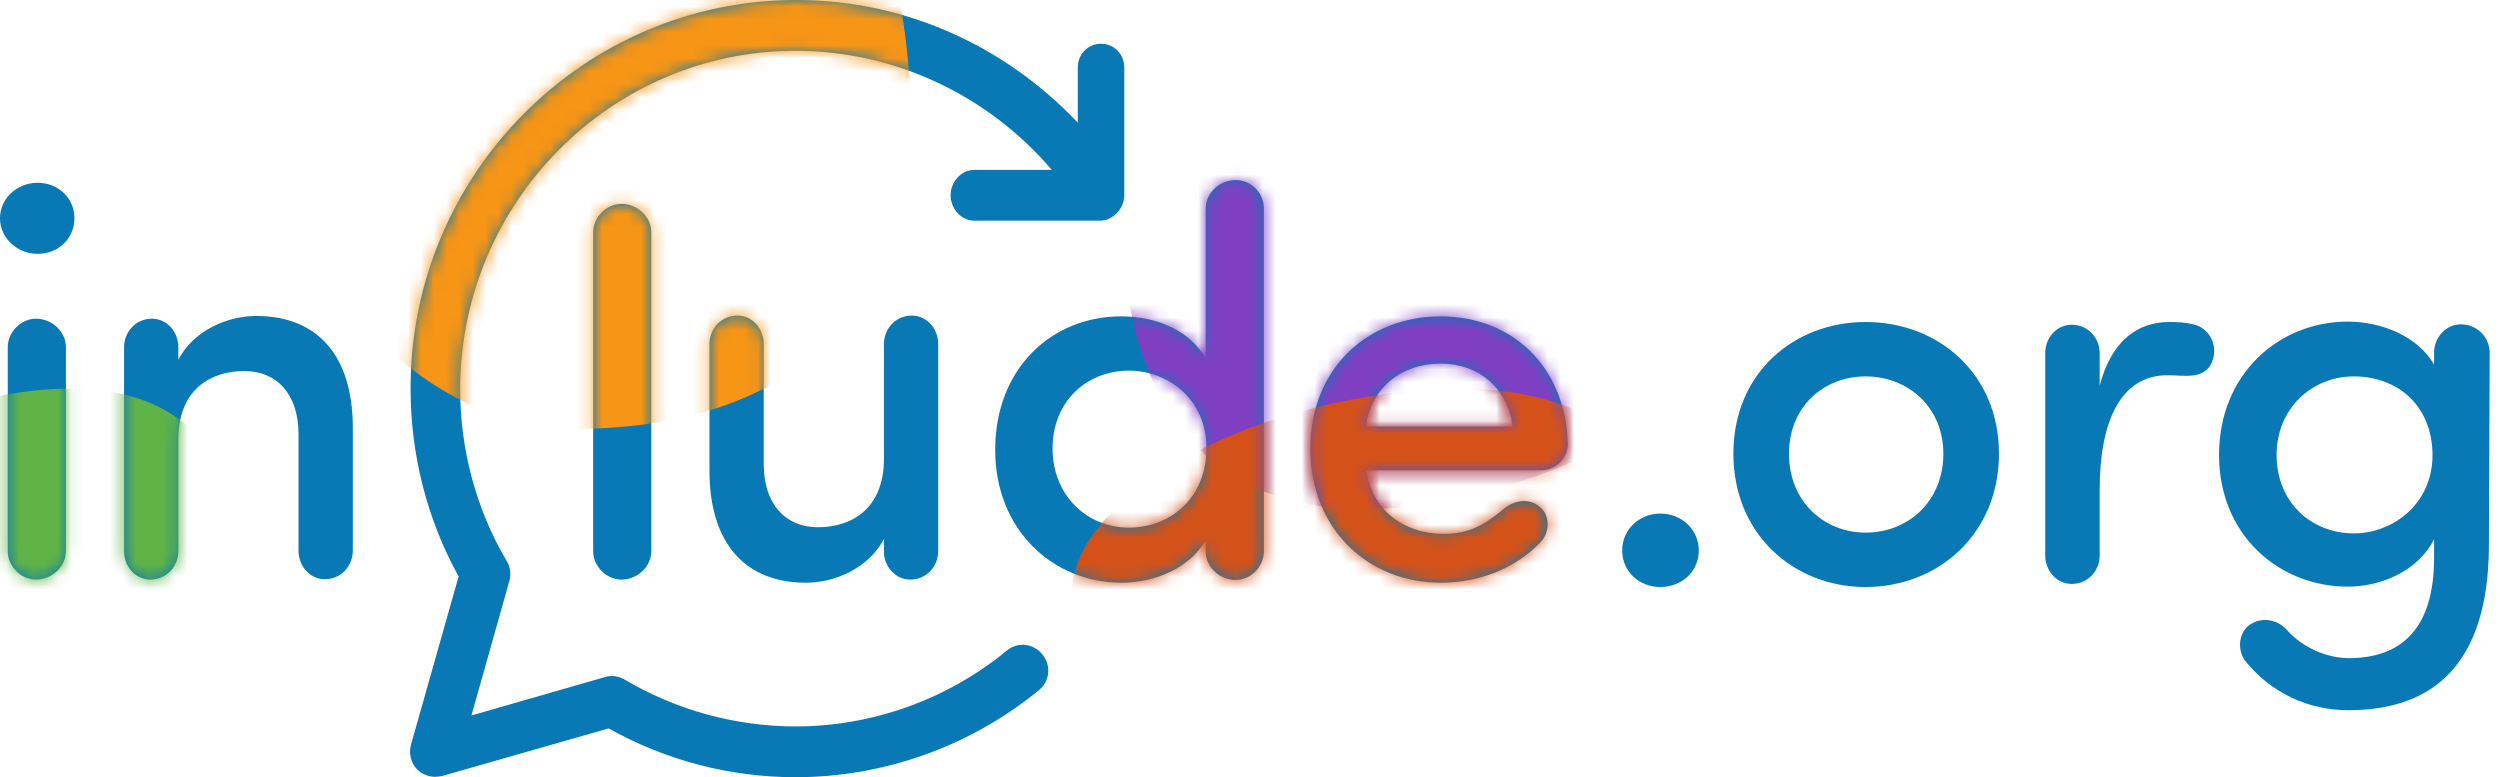
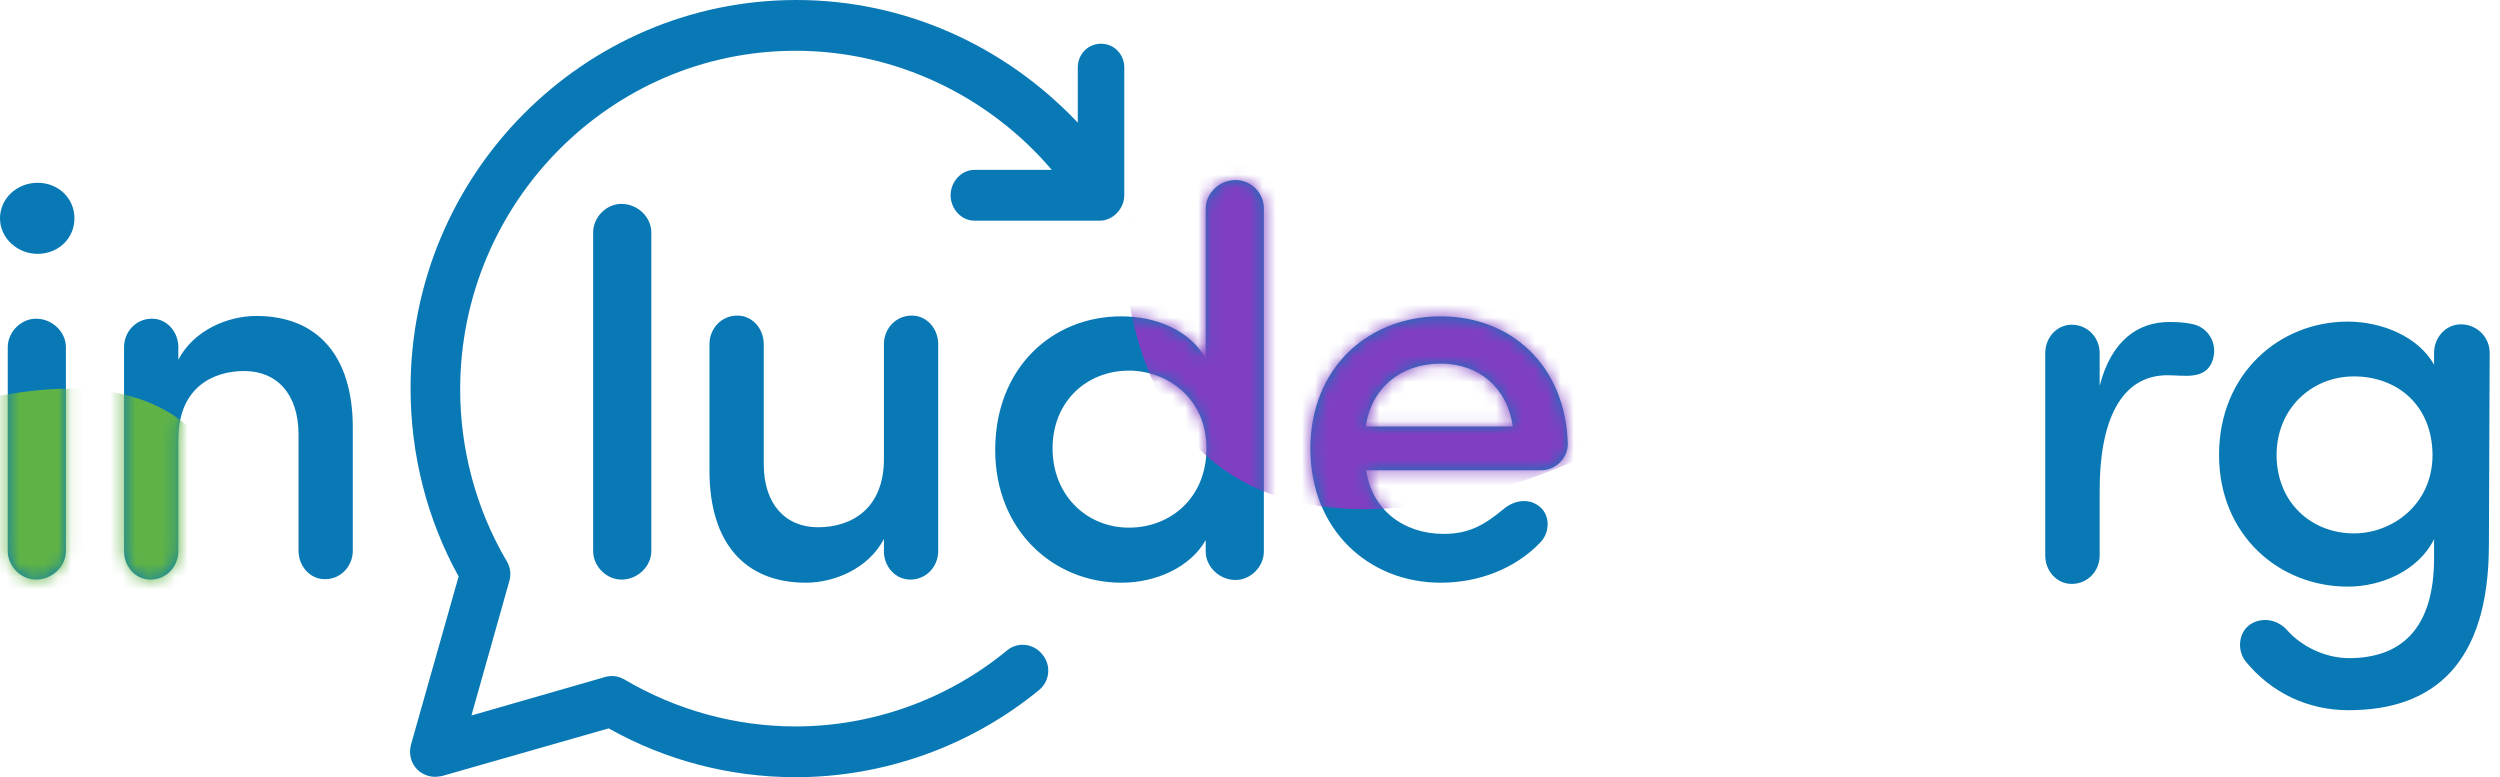
<svg xmlns="http://www.w3.org/2000/svg" xmlns:xlink="http://www.w3.org/1999/xlink" width="193px" height="60px" viewBox="0 0 193 60" version="1.1">
  <title>Include.org_Logo</title>
  <desc>Created with Sketch.</desc>
  <defs>
    <path d="M2.783,24.603 C1.616,24.603 0.599,25.628 0.599,26.804 L0.599,42.543 C0.599,43.719 1.616,44.744 2.783,44.744 C4.04,44.744 5.088,43.719 5.088,42.543 L5.088,26.804 C5.088,25.628 4.04,24.603 2.783,24.603 Z M2.903,14.111 C1.347,14.111 0,15.286 0,16.854 C0,18.392 1.347,19.598 2.903,19.598 C4.489,19.598 5.746,18.422 5.746,16.854 C5.746,15.286 4.489,14.111 2.903,14.111 Z M19.783,24.392 C17.598,24.392 14.965,25.477 13.768,27.769 L13.768,26.804 C13.768,25.628 12.9,24.603 11.732,24.603 C10.475,24.603 9.577,25.628 9.577,26.804 L9.577,42.543 C9.577,43.719 10.445,44.744 11.613,44.744 C12.87,44.744 13.768,43.719 13.768,42.543 L13.768,33.92 C13.768,30.03 16.312,28.643 18.856,28.643 C21.37,28.643 23.046,30.422 23.046,33.528 L23.046,42.513 C23.046,43.688 23.914,44.714 25.081,44.714 C26.338,44.714 27.236,43.688 27.236,42.513 L27.236,33.015 C27.236,27.467 24.512,24.392 19.783,24.392 Z M45.792,17.94 L45.792,42.543 C45.792,43.719 46.81,44.744 47.977,44.744 C49.234,44.744 50.281,43.719 50.281,42.543 L50.281,17.94 C50.281,16.764 49.234,15.739 47.977,15.739 C46.81,15.739 45.792,16.764 45.792,17.94 Z M70.274,44.744 C71.531,44.744 72.429,43.719 72.429,42.543 L72.429,26.563 C72.429,25.387 71.561,24.362 70.394,24.362 C69.137,24.362 68.239,25.387 68.239,26.563 L68.239,35.427 C68.239,39.317 65.695,40.704 63.151,40.704 C60.637,40.704 58.961,38.925 58.961,35.819 L58.961,26.563 C58.961,25.387 58.093,24.362 56.926,24.362 C55.669,24.362 54.771,25.387 54.771,26.563 L54.771,36.332 C54.771,41.91 57.494,44.985 62.223,44.985 C64.408,44.985 67.042,43.899 68.239,41.608 L68.239,42.573 C68.239,43.719 69.107,44.744 70.274,44.744 Z M95.385,13.899 C94.128,13.899 93.08,14.925 93.08,16.101 L93.08,27.678 C91.883,25.538 89.309,24.422 86.556,24.422 C81.228,24.422 76.829,28.402 76.829,34.734 C76.829,40.945 81.318,44.985 86.586,44.985 C89.22,44.985 91.883,43.809 93.08,41.698 L93.08,42.573 C93.08,43.749 94.128,44.774 95.385,44.774 C96.552,44.774 97.57,43.749 97.57,42.573 L97.57,16.07 C97.57,14.894 96.582,13.899 95.385,13.899 Z M87.154,40.734 C83.892,40.734 81.258,38.231 81.258,34.613 C81.258,30.995 83.892,28.613 87.154,28.613 C90.087,28.613 93.14,30.724 93.14,34.613 C93.14,38.442 90.357,40.734 87.154,40.734 Z M121.034,34.251 C120.855,28.221 116.665,24.422 111.218,24.422 C105.651,24.422 101.161,28.372 101.161,34.643 C101.161,40.884 105.651,44.985 111.218,44.985 C114.121,44.985 116.964,43.93 118.939,41.849 C119.688,41.035 119.658,39.739 118.85,39.106 C117.982,38.382 116.785,38.683 116.096,39.286 C114.66,40.462 113.492,41.216 111.457,41.216 C108.314,41.216 105.89,39.317 105.471,36.302 L119.089,36.302 C120.107,36.241 121.034,35.397 121.034,34.251 Z M105.441,32.925 C105.86,29.91 108.195,28.07 111.218,28.07 C114.151,28.07 116.365,29.91 116.785,32.925 L105.441,32.925 L105.441,32.925 Z M77.757,50.201 C73.147,54 67.341,56.08 61.415,56.08 C56.776,56.08 52.197,54.814 48.216,52.462 C48.186,52.432 48.126,52.402 48.097,52.402 C47.648,52.161 47.109,52.131 46.66,52.281 L36.394,55.236 L39.327,44.834 C39.477,44.291 39.387,43.719 39.088,43.266 C36.753,39.286 35.526,34.704 35.526,30.06 C35.526,15.678 47.139,3.92 61.415,3.92 C69.107,3.92 76.32,7.387 81.198,13.116 L75.213,13.116 C74.195,13.116 73.387,14.05 73.387,15.075 C73.387,16.101 74.195,17.035 75.213,17.035 L84.91,17.035 C85.927,17.035 86.795,16.101 86.795,15.075 L86.795,5.216 C86.795,4.191 86.017,3.377 84.999,3.377 C83.982,3.377 83.204,4.191 83.204,5.216 L83.204,9.467 C77.517,3.467 69.765,0 61.475,0 C45.074,0 31.695,13.447 31.695,29.97 C31.695,35.065 32.952,40.07 35.406,44.503 L31.725,57.497 C31.546,58.191 31.725,58.915 32.204,59.397 C32.563,59.759 33.072,59.97 33.581,59.97 C33.76,59.97 33.94,59.94 34.12,59.91 L46.989,56.231 C51.389,58.704 56.357,60 61.415,60 C68.239,60 74.913,57.618 80.211,53.276 C81.049,52.583 81.169,51.377 80.48,50.533 C79.792,49.658 78.565,49.538 77.757,50.201 Z" id="path-1" />
  </defs>
  <g id="Page-1" stroke="none" stroke-width="1" fill="none" fill-rule="evenodd">
    <g id="Include.org_Logo">
      <mask id="mask-2" fill="white">
        <use xlink:href="#path-1" />
      </mask>
      <use id="Shape" fill="#0879B5" fill-rule="nonzero" xlink:href="#path-1" />
      <path d="M112.224,38.549 C97.463,41.582 89.309,35.364 87.157,23.261 C85.035,11.159 96.19,5.972 109.193,5.214 C122.196,4.455 132.441,14.344 134.259,20.501 C136.048,26.659 126.955,35.516 112.224,38.549 Z" id="Shape" fill="#803FC3" mask="url(#mask-2)" />
-       <path d="M107.09,30.395 C122.461,28.276 130.283,34.812 131.313,46.749 C132.375,58.687 120.46,63.103 107.09,63.103 C93.69,63.103 84.109,52.867 82.866,46.749 C81.593,40.631 91.719,32.514 107.09,30.395 Z" id="Shape" fill="#D45219" mask="url(#mask-2)" />
-       <path d="M44.506,-19.021 C60.86,-22.41 69.141,-12.003 70.277,7.041 C71.383,26.086 58.737,33.103 44.506,33.103 C30.275,33.103 20.08,16.788 18.734,7.041 C17.389,-2.676 28.122,-15.602 44.506,-19.021 Z" id="Shape" fill="#F69516" mask="url(#mask-2)" />
      <path d="M1.564,30.29 C12.367,28.747 17.828,33.465 18.574,42.041 C19.32,50.618 10.964,53.793 1.564,53.793 C-7.836,53.793 -14.551,46.434 -15.446,42.041 C-16.311,37.649 -9.209,31.833 1.564,30.29 Z" id="Shape" fill="#5FB346" mask="url(#mask-2)" />
      <g id="Group" transform="translate(125.172, 24.828)" fill-rule="nonzero" fill="#0879B5">
-         <path d="M3.002,14.82 C4.653,14.82 5.974,16.05 5.974,17.67 C5.974,19.32 4.623,20.49 3.002,20.49 C1.411,20.49 0.06,19.32 0.06,17.67 C0.06,16.02 1.411,14.82 3.002,14.82 Z" id="Shape" />
-         <path d="M8.645,10.2 C8.645,3.99 13.298,0.03 18.852,0.03 C24.435,0.03 29.148,3.99 29.148,10.2 C29.148,16.41 24.435,20.49 18.852,20.49 C13.298,20.49 8.645,16.41 8.645,10.2 Z M24.855,10.2 C24.855,6.6 22.124,4.23 18.852,4.23 C15.61,4.23 12.938,6.57 12.938,10.2 C12.938,13.89 15.64,16.29 18.852,16.29 C22.124,16.29 24.855,13.89 24.855,10.2 Z" id="Shape" />
        <path d="M36.923,12.99 L36.923,18.06 C36.923,19.23 36.022,20.25 34.761,20.25 C33.591,20.25 32.72,19.23 32.72,18.06 L32.72,2.43 C32.72,1.26 33.591,0.24 34.761,0.24 C36.022,0.24 36.923,1.26 36.923,2.43 L36.923,4.95 C37.823,1.47 39.865,0.03 42.296,0.03 C42.926,0.03 43.557,0.06 44.157,0.21 C45.238,0.45 45.958,1.56 45.718,2.7 C45.328,4.59 43.467,4.14 42.206,4.14 C38.484,4.11 36.923,7.8 36.923,12.99 Z" id="Shape" />
        <path d="M56.165,25.98 C60.157,25.98 62.739,23.76 62.739,18.24 C62.739,17.91 62.739,17.16 62.739,16.8 C61.538,19.2 58.716,20.46 56.075,20.46 C50.791,20.46 46.138,16.5 46.138,10.29 C46.138,4.02 50.791,-4.26325641e-14 56.075,-4.26325641e-14 C58.716,-4.26325641e-14 61.538,1.17 62.739,3.33 L62.739,2.4 C62.739,1.23 63.639,0.21 64.81,0.21 C66.071,0.21 67.031,1.23 67.031,2.4 L66.971,17.31 C66.941,26.37 62.739,30 56.135,30 C52.983,30 50.161,28.65 48.18,26.22 C47.519,25.35 47.639,24.03 48.51,23.4 C49.44,22.77 50.641,22.98 51.392,23.82 C52.562,25.14 54.423,25.98 56.165,25.98 Z M56.555,4.23 C53.283,4.23 50.581,6.72 50.581,10.29 C50.581,13.98 53.283,16.35 56.555,16.35 C59.497,16.35 62.619,14.13 62.619,10.29 C62.589,6.36 59.797,4.23 56.555,4.23 Z" id="Shape" />
      </g>
    </g>
  </g>
</svg>